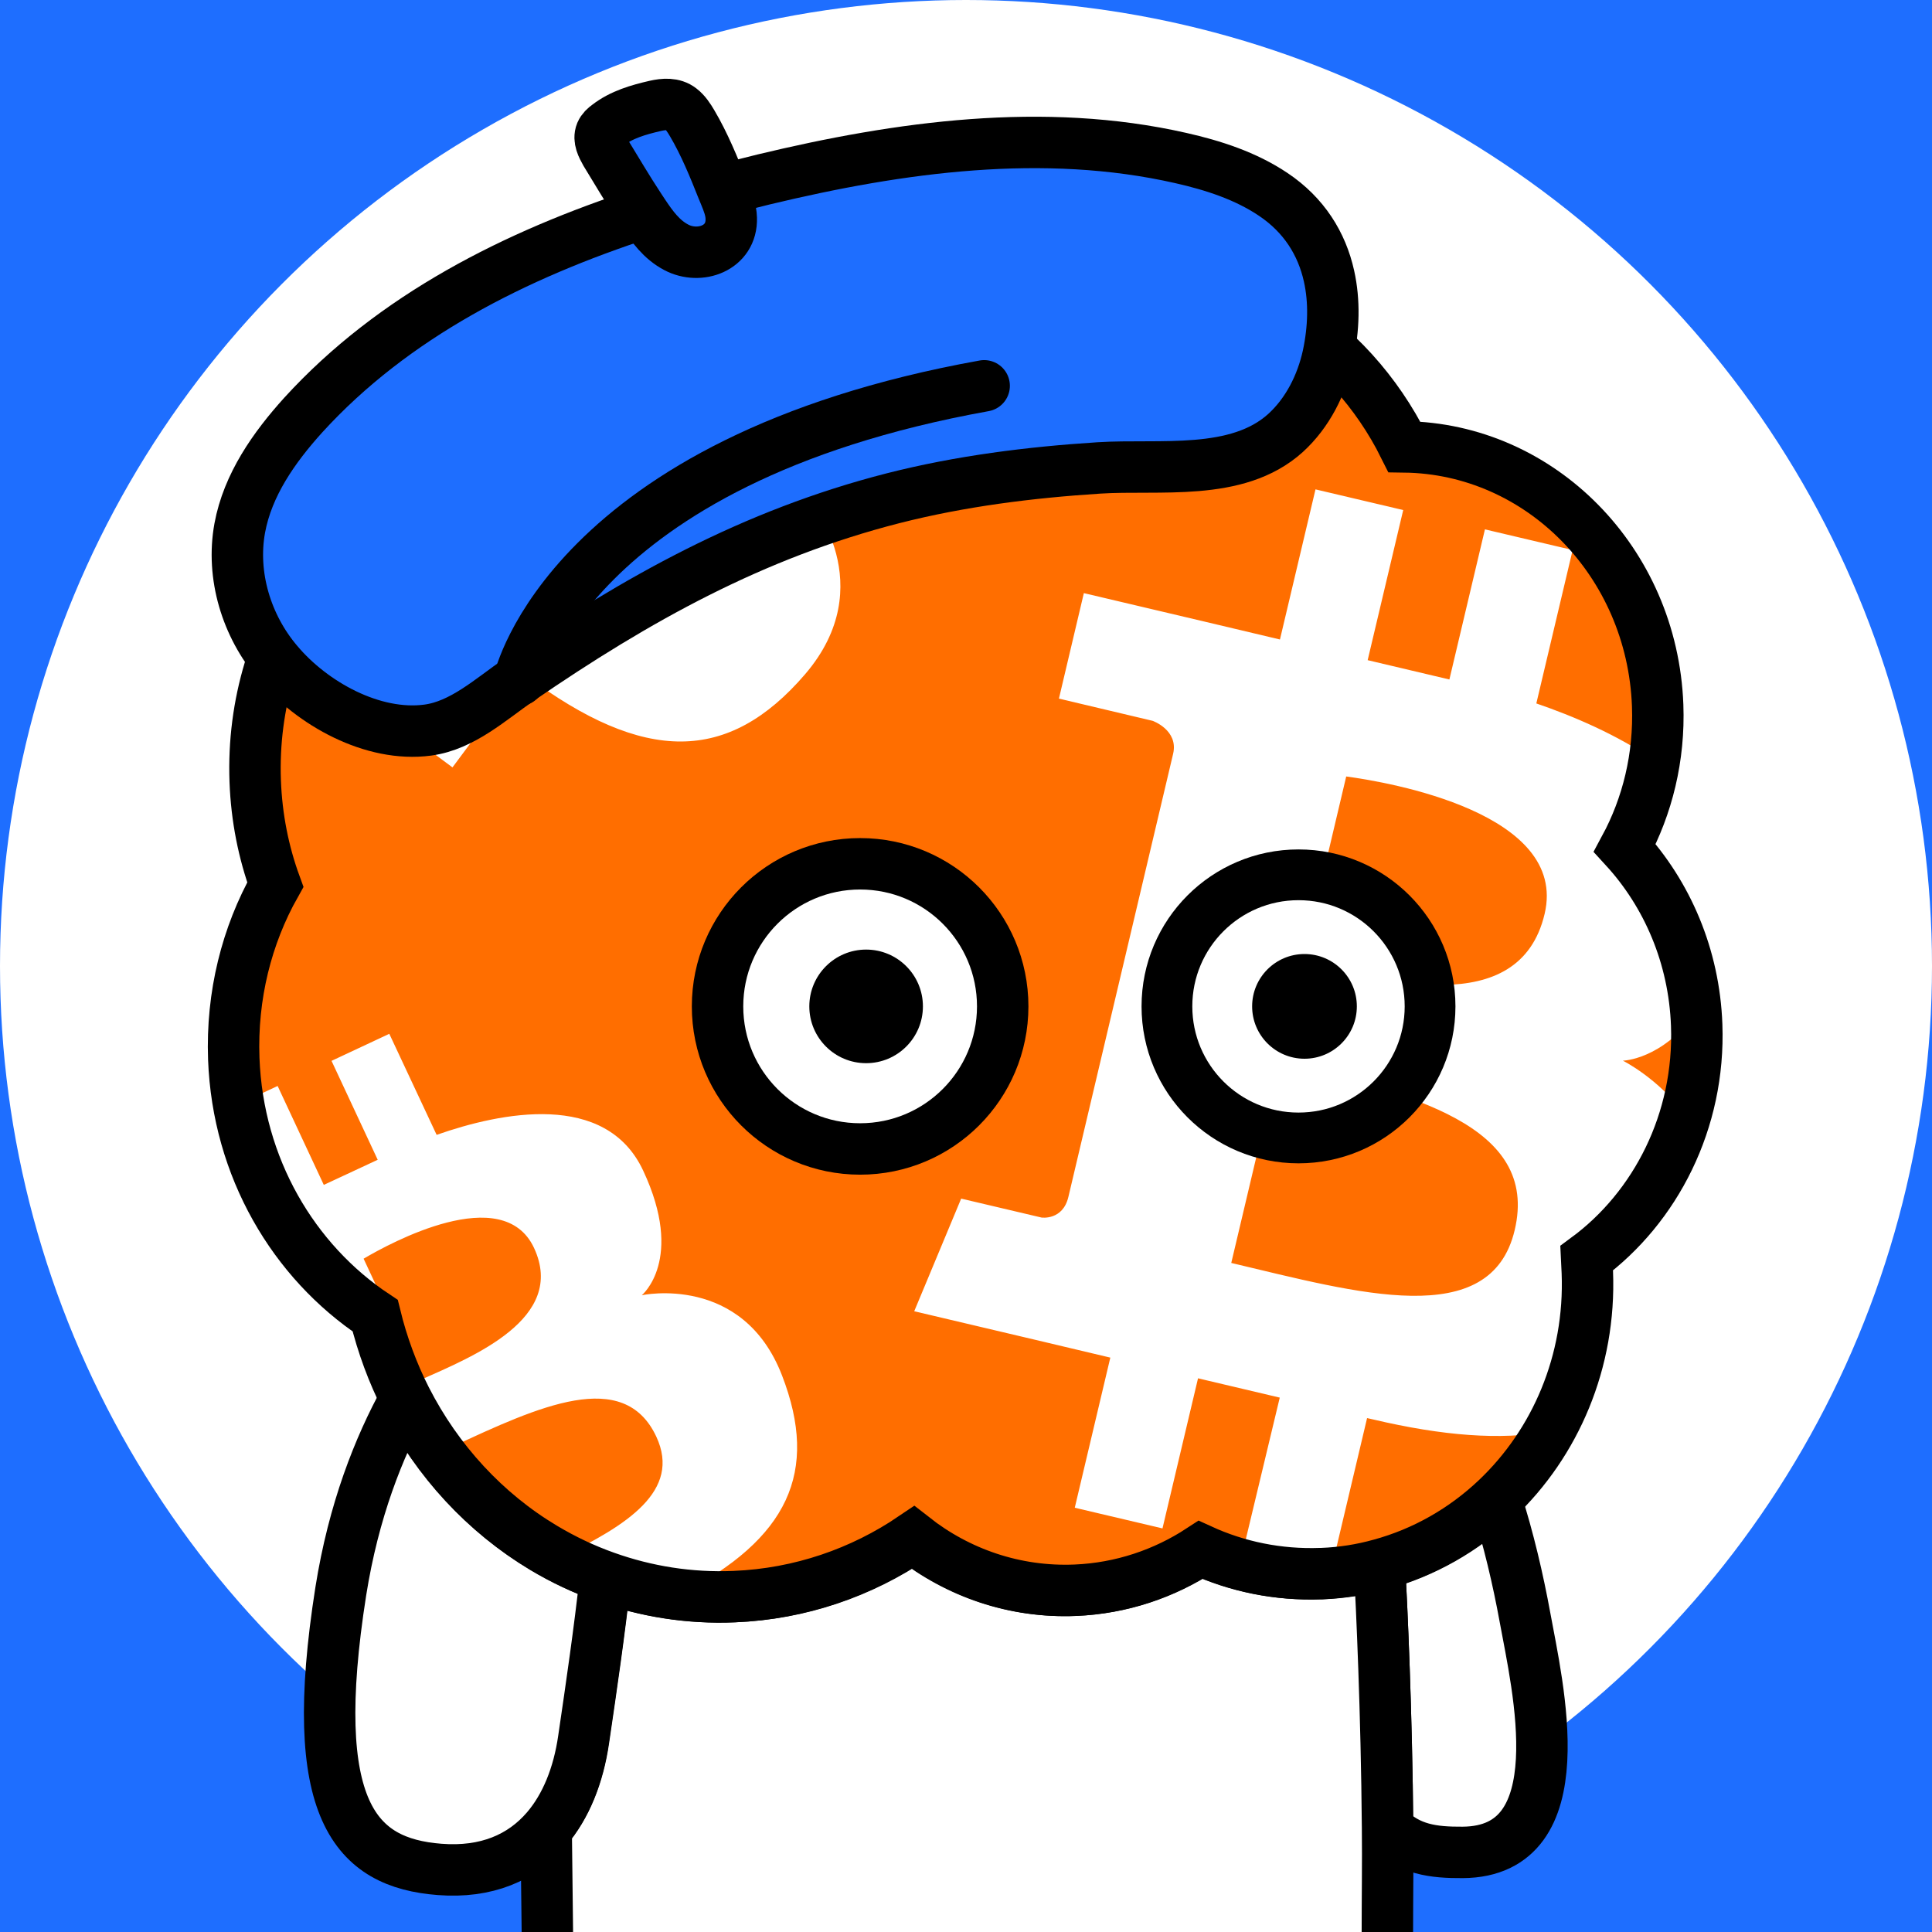
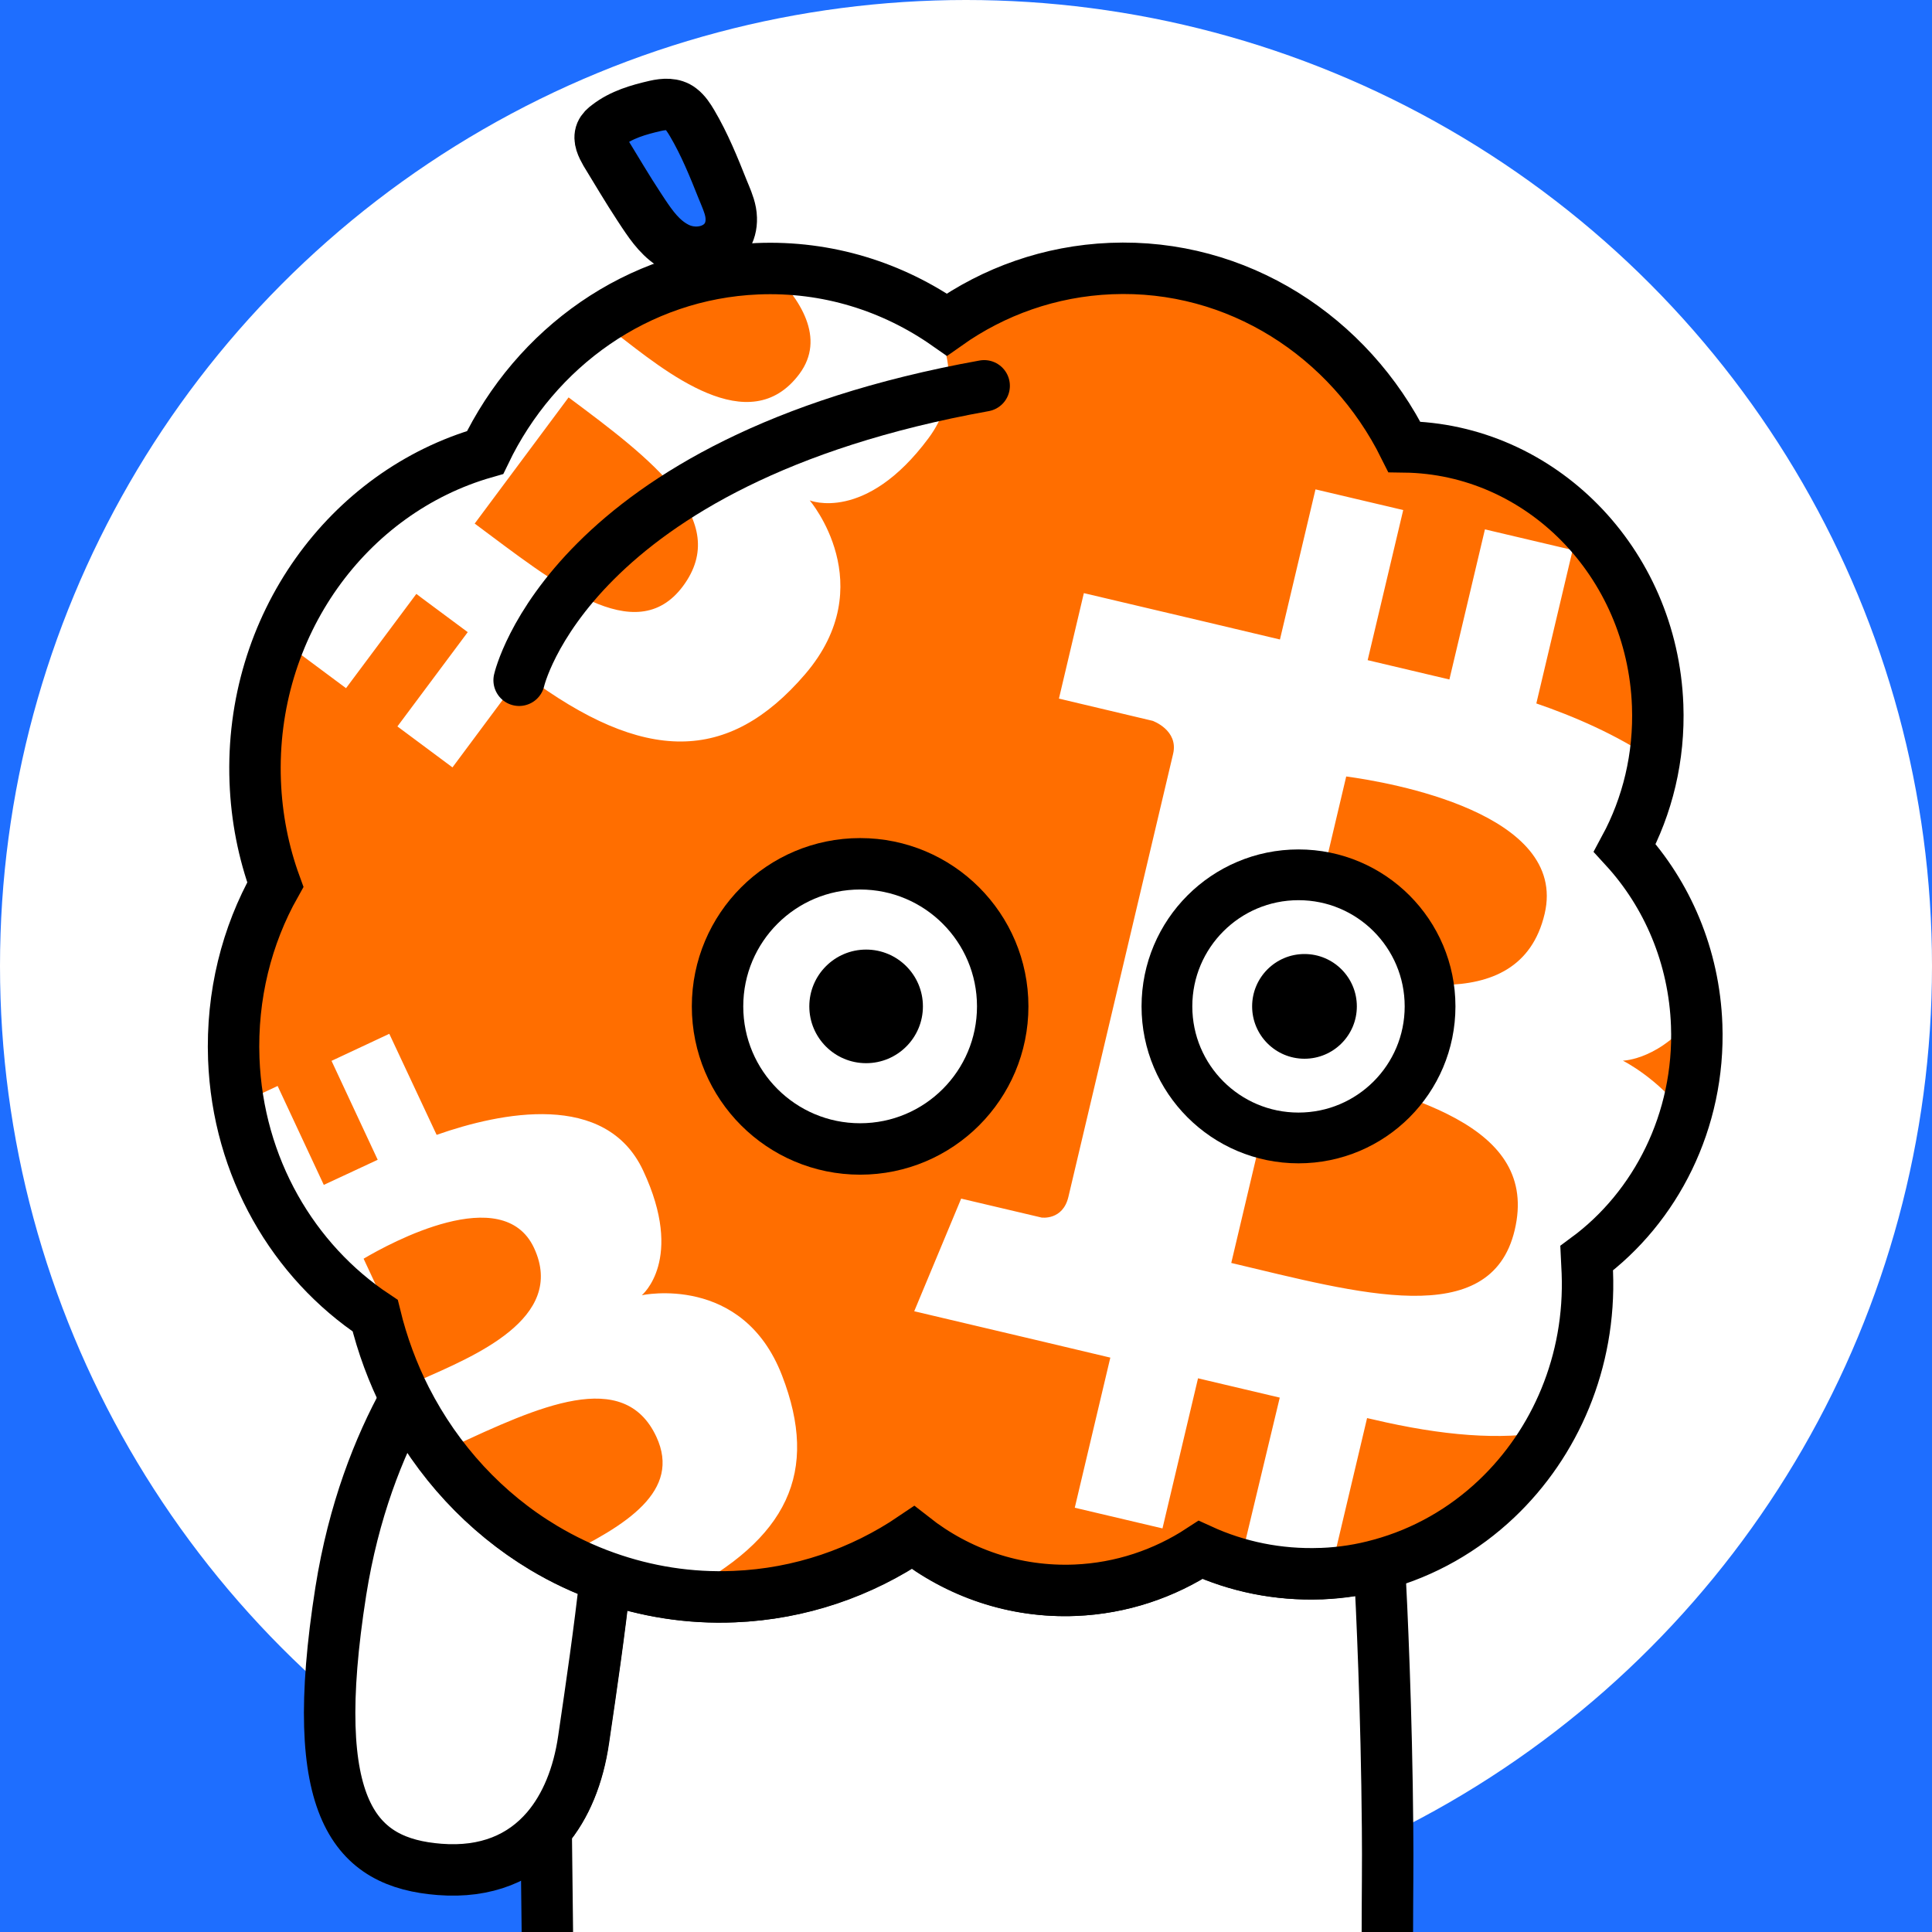
<svg xmlns="http://www.w3.org/2000/svg" xmlns:xlink="http://www.w3.org/1999/xlink" version="1.1" id="レイヤー_1" x="0" y="0" viewBox="0 0 1000 1000" style="enable-background:new 0 0 1000 1000" xml:space="preserve">
  <style>.st1{fill:#fff}.st3,.st7{stroke:#000;stroke-width:26.621;stroke-miterlimit:10}.st3{fill:#fff;stroke-linecap:round;stroke-linejoin:round}.st7{fill:#1e6eff}</style>
  <path style="fill:#1e6eff" d="M0 0h1000v1000H0z" />
  <circle class="st1" cx="500" cy="500" r="500" />
  <defs>
    <path id="SVGID_1_" d="M0 0h1000v1000H0z" />
  </defs>
  <clipPath id="SVGID_00000034069129039412512790000016265064272019209136_">
    <use xlink:href="#SVGID_1_" style="overflow:visible" />
  </clipPath>
  <g style="clip-path:url(#SVGID_00000034069129039412512790000016265064272019209136_)">
-     <path class="st3" d="M718.2 946.2c11 11.1 23.6 12.7 38.9 12.6 59.4-.4 38.7-86.1 32.2-121.8-3.5-19.1-8.4-40.4-15.1-61.2-16.8 16-37.4 27.8-60.2 34 1.2 22.5 3.7 76.1 4.2 136.4z" />
    <path d="M718.1 1000c0-18 .3-36.2.1-53.8-.5-60.3-3-114-4.2-136.4-9.7 2.6-19.8 4.2-30.2 4.7h-.5c-22.1.8-43.2-3.6-62.2-12.3-18.8 12.4-41 19.9-64.8 20.9-31.4 1.3-60.7-9-84-27.3-26.8 18.1-58.4 29.2-92.5 30.6-23.3 1-45.7-2.7-66.6-10.1-3 28.1-7.2 56.2-11.3 84.1-2.7 18.7-9.1 34.7-19.2 46.4.2 17.8.4 35 .6 51.8v1.5" style="fill:#fff;stroke:#000;stroke-width:26.621;stroke-linejoin:round;stroke-miterlimit:10" />
    <path class="st3" d="M281.1 801.1c-30.1-18.1-54.9-44.8-71.3-77-13.8 25-26.8 57.9-33.4 99.5-17.9 113.7 7.6 140.6 51.1 144 24.3 1.9 42.7-6.1 55.4-20.9 10-11.7 16.5-27.7 19.2-46.4 4.1-27.9 8.2-55.9 11.3-84.1-11.4-3.9-22.1-9-32.3-15.1z" />
  </g>
  <path d="M878.2 530.6c-1.3-35.7-15.3-67.8-37.2-91.7 11.7-21.7 18-47 17-73.8-2.8-74.4-60.8-132.9-131.1-133.8-28.4-57.1-86.4-95-151.9-92.3-31.5 1.3-60.6 11.8-84.9 29-28-19.6-61.9-30.4-98.1-28.9-62.1 2.6-114.8 40.8-140.9 95.1-71.1 20.3-122 89.8-119 170.2.7 18.8 4.3 36.8 10.4 53.5-14.8 26.3-22.7 57.3-21.5 90.1 2.1 56.3 30.9 104.9 73.2 133 3.7 15.2 9.1 29.7 15.9 43.1 16.4 32.2 41.2 59 71.3 77 10.2 6.1 20.9 11.2 32.2 15.2 20.8 7.4 43.3 11.1 66.6 10.1 34.1-1.4 65.8-12.5 92.5-30.6 23.3 18.3 52.6 28.6 84 27.3 23.8-1 46-8.6 64.8-20.9 19 8.7 40.1 13.1 62.2 12.3h.5c10.4-.4 20.5-2 30.2-4.7 22.8-6.2 43.3-18 60.2-34 30.4-28.8 48.8-71 47-117.2-.1-2.4-.3-4.9-.4-7.3 35.8-26.4 58.8-71.1 57-120.7z" style="fill:#ff6e00" />
  <path class="st1" d="M856.2 393.5c-19.4-13.3-42-22.9-61-29.4l18.8-79.4-45.4-10.7-18.4 77.7-42.3-10 18.4-77.7-45.4-10.7-18.4 77.7-39.2-9.3L561 307l-12.9 54.6 48.5 11.5s13.5 4.8 10.6 17.1L553 619.5c-2.9 12.3-13.9 10.7-13.9 10.7l-41.6-9.8-24.3 58.3 62.3 14.7 39.2 9.3-18.4 77.7 45.4 10.7 18.4-77.7c1.4.3 3 .7 4.6 1.1 9 2.1 21.2 5 37.7 8.9L643.8 801l45.4 10.7 18.4-77.7c1 .2 2.1.5 3.1.7 36.1 8.5 66 10.8 90.6 6.3 13.6-24.1 21.1-52.4 19.9-82.4-.1-2.4-.3-4.9-.4-7.3 24.4-17.8 42.7-43.9 51.6-74.1C858.2 558 840 549 840 549s20.1-.4 37.8-24.8c-2.7-33.2-16.3-62.9-36.9-85.4 7.5-13.8 12.7-29.1 15.3-45.3zM784 636.7c-12.4 52.5-81.2 32.5-146.7 17l24.6-104c68.6 16.3 135 32.6 122.1 87zM799.5 473c-13.1 55.6-84.6 34.5-125.2 24.1l22.5-95.2c22.3 3 115 18.9 102.7 71.1zM150.6 335l28.5 21.2 36.4-48.8c.9.7 1.9 1.4 2.9 2.2 5.7 4.2 13.3 9.9 23.7 17.6L205.7 376l28.5 21.2 36.3-48.8c.6.5 1.3 1 2 1.5 60.9 45.3 104.4 45.4 144.2-.9 39.7-46.3 2.4-90 2.4-90s28.8 11.8 61.5-32.2c15.5-20.9 12.1-43.5 1.3-64-24.7-15.2-53.3-23.9-83.8-23.9 16.5 15.9 29.3 36.2 15.7 54.6-26 34.9-69.6-1.4-94.9-20.9l14.8-19.9c-36 16.1-65.3 45.2-82.8 81.4-28.3 8.1-53.4 24-73.2 45.2l9.2 6.8-36.3 48.9zm143.7-129.3c43.1 32.1 84.6 63.5 59.2 97.7-24.6 33-66.6-1.8-107.8-32.4l48.6-65.3zM404.8 712c-20.4-52.9-72.6-41.6-72.6-41.6s22.3-18.4.7-64.5c-19.3-41.3-73.6-30.2-106.9-18.5l-24.5-52.3-29.9 14 23.9 51.2-27.9 13-23.9-51.2-20.5 9.6c8.1 46.1 34.4 85.3 70.6 109.3 3.7 15.2 9.1 29.7 15.9 43.1 9.2 18 20.9 34.3 34.8 48.3L233.7 749c45.2-21.1 89.2-41.3 106-5.4 13.1 28.1-15.3 46-49.6 62.5 7.5 3.9 15.2 7.3 23.2 10.2 12.4 4.4 25.4 7.5 38.8 9 55.8-28.8 72-63.3 52.7-113.3zm-187.3 2.3-29.3-62.8c13.7-8.1 72.1-40 88.2-5.6 17.1 36.7-31.8 56.3-58.9 68.4z" />
  <path d="M878.2 530.6c-1.3-35.7-15.3-67.8-37.2-91.7 11.7-21.7 18-47 17-73.8-2.8-74.4-60.8-132.9-131.1-133.8-28.4-57.1-86.4-95-151.9-92.3-31.5 1.3-60.6 11.8-84.9 29-28-19.6-61.9-30.4-98.1-28.9-62.1 2.6-114.8 40.8-140.9 95.1-71.1 20.3-122 89.8-119 170.2.7 18.8 4.3 36.8 10.4 53.5-14.8 26.3-22.7 57.3-21.5 90.1 2.1 56.3 30.9 104.9 73.2 133 3.7 15.2 9.1 29.7 15.9 43.1 16.4 32.2 41.2 59 71.3 77 10.2 6.1 20.9 11.2 32.2 15.2 20.8 7.4 43.3 11.1 66.6 10.1 34.1-1.4 65.8-12.5 92.5-30.6 23.3 18.3 52.6 28.6 84 27.3 23.8-1 46-8.6 64.8-20.9 19 8.7 40.1 13.1 62.2 12.3h.5c10.4-.4 20.5-2 30.2-4.7 22.8-6.2 43.3-18 60.2-34 30.4-28.8 48.8-71 47-117.2-.1-2.4-.3-4.9-.4-7.3 35.8-26.4 58.8-71.1 57-120.7z" style="fill:none;stroke:#000;stroke-width:26.621;stroke-miterlimit:10" />
-   <path class="st7" d="M124.1 273.3c4.1-22.3 17.7-41.7 32.9-58.5 46.6-51.1 109.7-82.9 176.1-104.5 13.6-4.4 27.4-8.4 41.2-12.1 7-1.8 14-3.6 20.9-5.3 70.7-17 145.1-27.2 216-11.1 16.8 3.8 33.5 9.2 47.8 18.8 16 10.7 25.2 25.6 28.9 42.3 2.9 13 2.5 27.1-.5 41.2-3.3 15.1-10.6 29.6-22 40-25.1 22.7-65.3 16.1-96.6 18.1-35.9 2.3-71.7 6.8-106.6 15.7-72.3 18.5-132.6 52.1-193.5 93.9-14.7 10.1-29.3 23.7-47.3 26.1-28.5 3.8-59.9-13.8-77.7-35-16.1-18.9-24.1-45-19.6-69.6z" />
  <path d="M268.7 352.1s25.6-113.7 240.7-152.4" style="fill:none;stroke:#000;stroke-width:26.621;stroke-linecap:round;stroke-miterlimit:10" />
  <path class="st7" d="M311.1 68.7c.7-1.6 2-2.8 3.4-3.8 7.2-5.6 16-8.1 24.7-10.1 4.4-1 9.4-1.4 13.1 1.5 2.5 1.9 4.3 4.7 5.9 7.4 6.5 11 11.3 22.9 16 34.7.3.8.7 1.6 1 2.4 1.6 3.9 3.2 7.9 3.3 12.1.5 15.7-16.5 21.5-28.5 15.1-7.6-4-12.4-10.7-17-17.6-.8-1.2-1.6-2.4-2.3-3.5-6-9.1-11.5-18.5-17.2-27.8-1.8-3.2-3.8-7-2.4-10.4z" />
  <circle cx="672.1" cy="520.9" r="68.1" style="fill:#fff;stroke:#000;stroke-width:26.273;stroke-miterlimit:10" />
  <circle cx="675.2" cy="520.9" r="27.1" />
  <circle cx="445.2" cy="520.9" r="73.8" style="fill:#fff;stroke:#000;stroke-width:26.619;stroke-miterlimit:10" />
  <circle cx="448.3" cy="520.9" r="29.4" />
</svg>